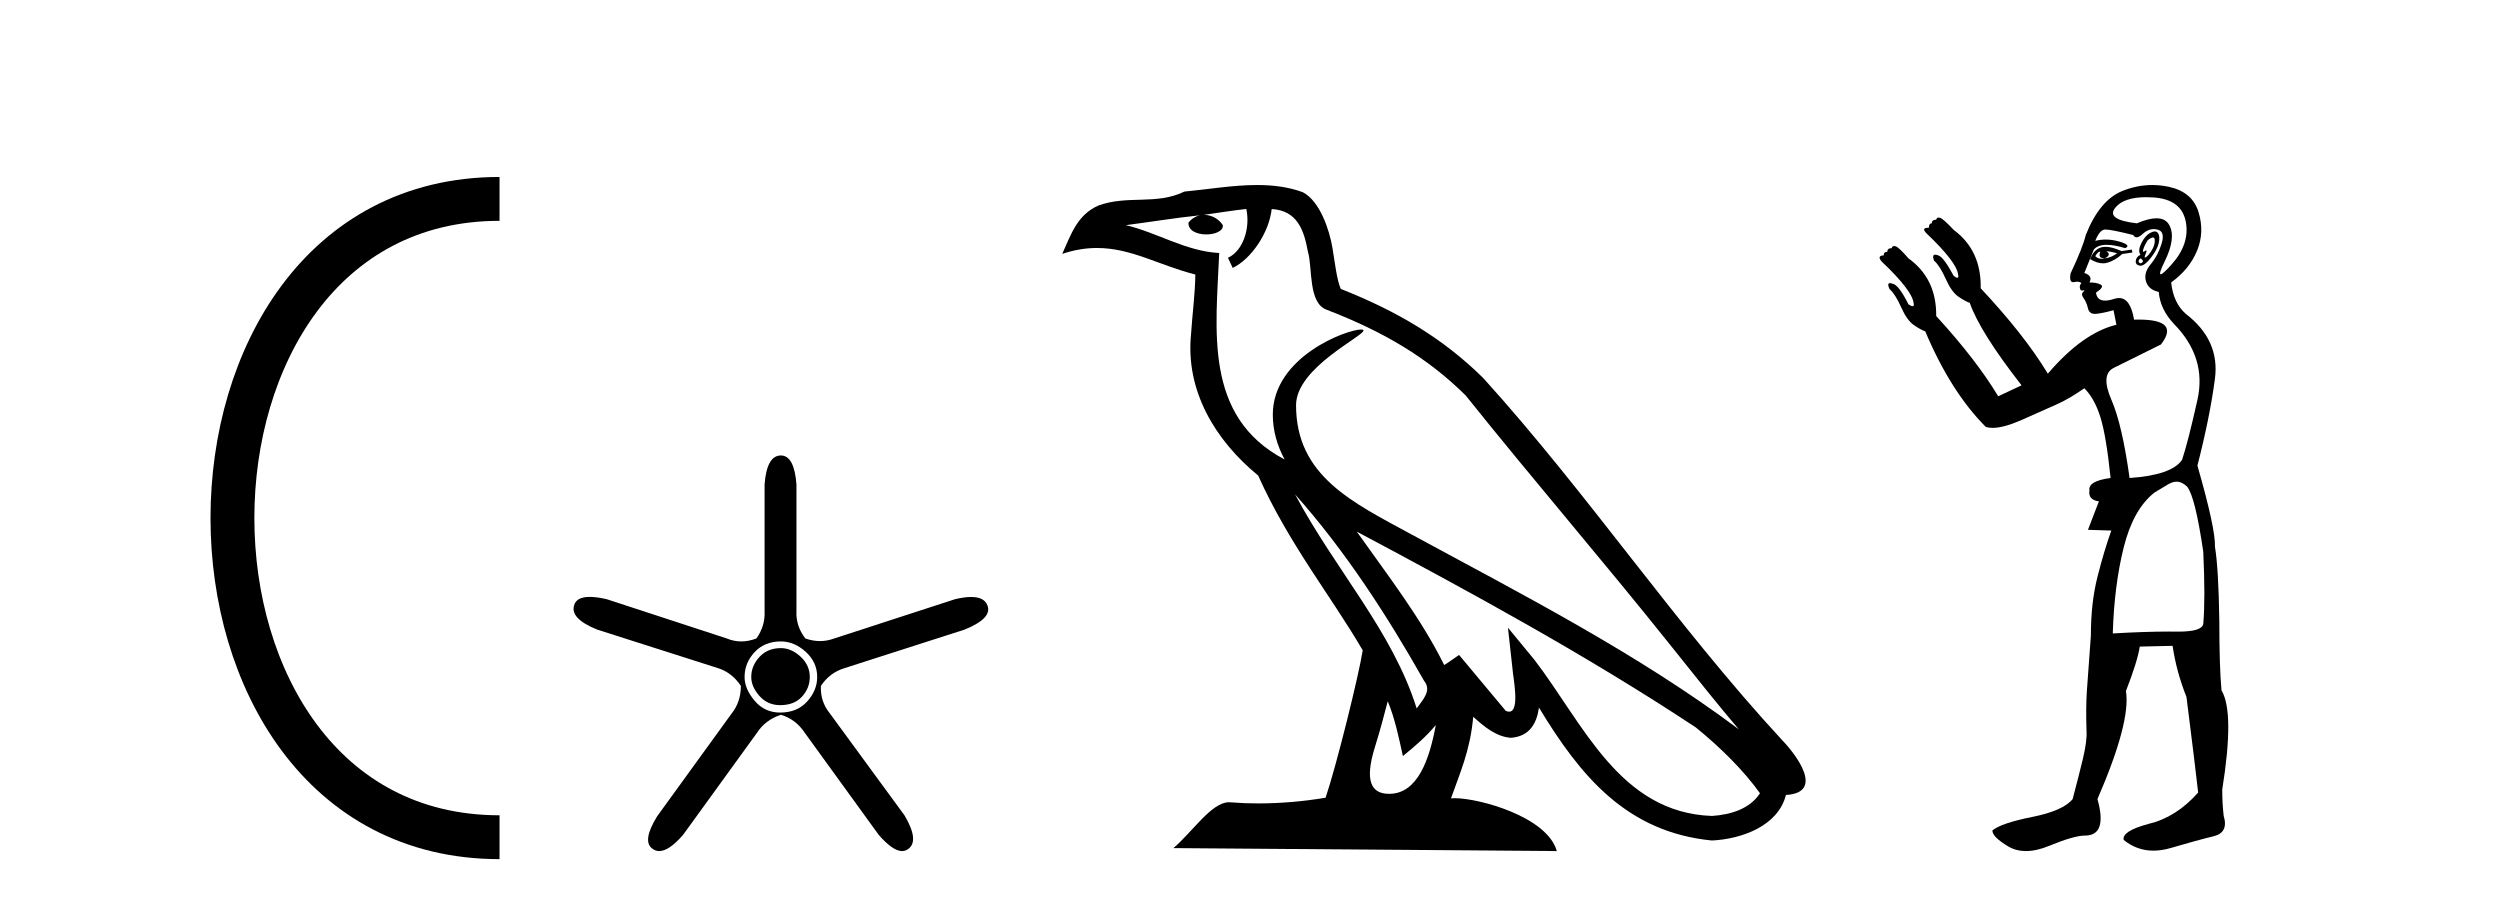
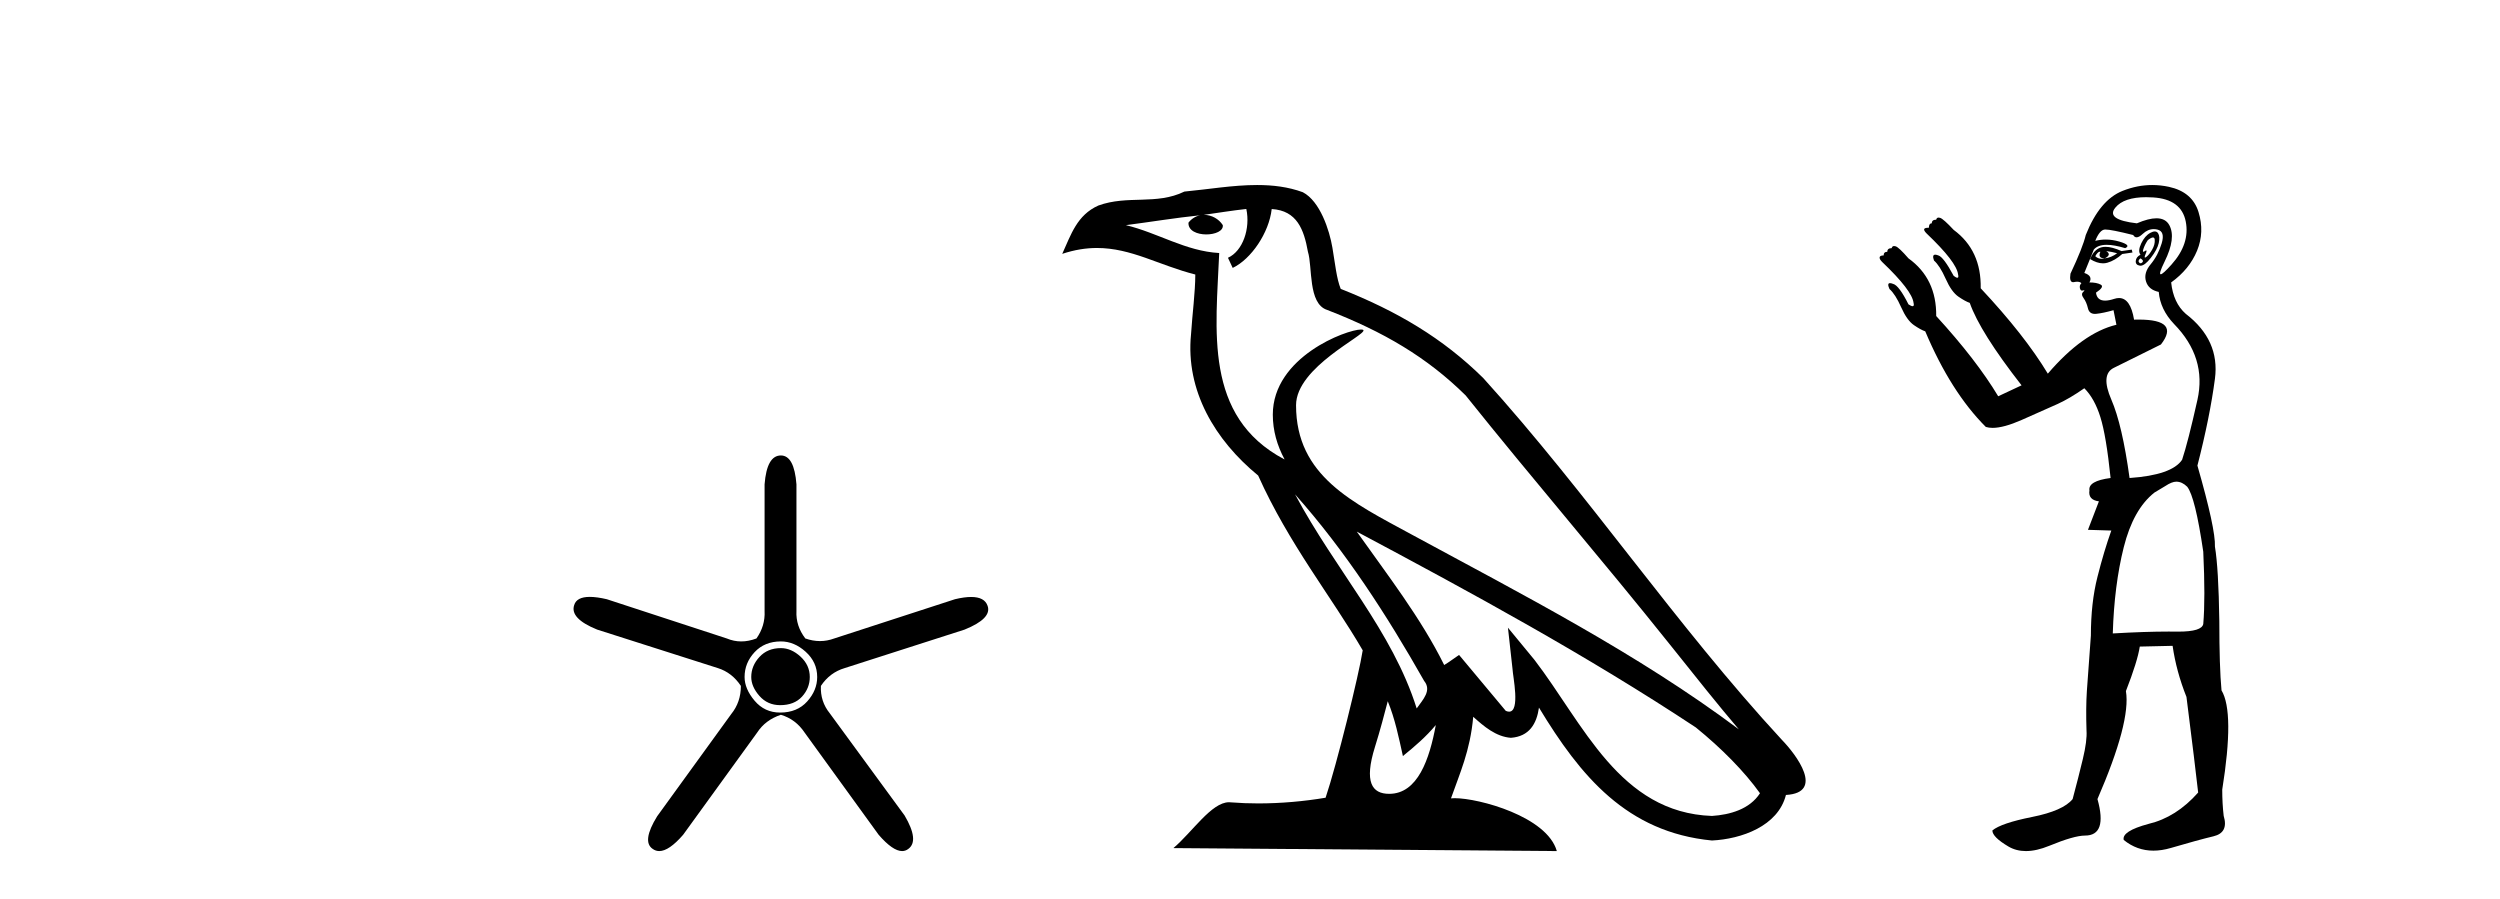
<svg xmlns="http://www.w3.org/2000/svg" width="114.0" height="41.0">
-   <path d="M 22.779 9.07 C 6.539 9.07 6.539 38.177 22.779 38.177 " style="fill:none;stroke:#000000;stroke-width:2" />
-   <path d="M 22.779 9.07 L 22.779 9.07 " style="fill:none;stroke:#000000;stroke-width:2" />
-   <path d="M 22.779 38.177 L 22.779 38.177 " style="fill:none;stroke:#000000;stroke-width:2" />
  <path d="M 35.608 29.554 Q 35 29.554 34.629 29.959 Q 34.257 30.364 34.257 30.871 Q 34.257 31.31 34.629 31.733 Q 35 32.155 35.575 32.155 Q 36.217 32.155 36.571 31.767 Q 36.926 31.378 36.926 30.871 Q 36.926 30.331 36.504 29.942 Q 36.081 29.554 35.608 29.554 ZM 35.608 29.249 Q 36.217 29.249 36.74 29.722 Q 37.264 30.195 37.264 30.871 Q 37.264 31.479 36.808 31.986 Q 36.352 32.493 35.575 32.493 Q 34.865 32.493 34.409 31.952 Q 33.953 31.412 33.953 30.871 Q 33.953 30.229 34.409 29.739 Q 34.865 29.249 35.608 29.249 ZM 35.608 20.769 Q 34.967 20.769 34.865 22.087 L 34.865 27.864 Q 34.899 28.54 34.494 29.114 Q 34.139 29.249 33.801 29.249 Q 33.463 29.249 33.142 29.114 L 27.669 27.324 Q 27.213 27.218 26.894 27.218 Q 26.293 27.218 26.182 27.594 Q 25.979 28.202 27.229 28.709 L 32.737 30.466 Q 33.379 30.668 33.784 31.277 Q 33.784 32.02 33.345 32.56 L 29.966 37.223 Q 29.257 38.372 29.763 38.71 Q 29.899 38.809 30.062 38.809 Q 30.506 38.809 31.149 38.068 L 34.527 33.405 Q 34.899 32.831 35.608 32.594 Q 36.284 32.797 36.69 33.405 L 40.068 38.068 Q 40.711 38.809 41.137 38.809 Q 41.293 38.809 41.42 38.71 Q 41.927 38.338 41.251 37.189 L 37.838 32.527 Q 37.399 31.986 37.433 31.277 Q 37.838 30.668 38.514 30.466 L 43.987 28.709 Q 45.238 28.202 45.035 27.628 Q 44.9 27.222 44.284 27.222 Q 43.976 27.222 43.548 27.324 L 38.041 29.114 Q 37.72 29.233 37.391 29.233 Q 37.061 29.233 36.723 29.114 Q 36.284 28.54 36.318 27.864 L 36.318 22.087 Q 36.217 20.769 35.608 20.769 Z" style="fill:#000000;stroke:none" />
  <path d="M 59.053 22.54 L 59.053 22.54 C 61.347 25.118 63.247 28.06 64.94 31.048 C 65.295 31.486 64.895 31.888 64.601 32.305 C 63.486 28.763 60.919 26.03 59.053 22.54 ZM 56.832 9.529 C 57.024 10.422 56.671 11.451 55.995 11.755 L 56.211 12.217 C 57.056 11.815 57.869 10.612 57.99 9.532 C 59.144 9.601 59.46 10.47 59.641 11.479 C 59.857 12.168 59.638 13.841 60.511 14.13 C 63.091 15.129 65.064 16.285 66.834 18.031 C 69.889 21.852 73.082 25.552 76.136 29.376 C 77.323 30.865 78.409 32.228 79.29 33.257 C 74.651 29.789 69.467 27.136 64.382 24.38 C 61.679 22.911 59.1 21.71 59.1 18.477 C 59.1 16.738 62.304 15.281 62.172 15.055 C 62.16 15.035 62.123 15.026 62.065 15.026 C 61.407 15.026 58.04 16.274 58.04 18.907 C 58.04 19.637 58.236 20.313 58.575 20.944 C 58.57 20.944 58.565 20.943 58.56 20.943 C 54.867 18.986 55.453 15.028 55.596 11.538 C 54.062 11.453 52.798 10.616 51.34 10.267 C 52.471 10.121 53.597 9.933 54.73 9.816 L 54.73 9.816 C 54.518 9.858 54.323 9.982 54.194 10.154 C 54.175 10.526 54.596 10.69 55.006 10.69 C 55.407 10.69 55.797 10.534 55.759 10.264 C 55.578 9.982 55.248 9.799 54.911 9.799 C 54.901 9.799 54.891 9.799 54.881 9.799 C 55.445 9.719 56.195 9.599 56.832 9.529 ZM 63.282 31.976 C 63.613 32.78 63.785 33.632 63.972 34.476 C 64.51 34.04 65.032 33.593 65.473 33.06 L 65.473 33.06 C 65.185 34.623 64.649 36.199 63.347 36.199 C 62.56 36.199 62.195 35.667 62.7 34.054 C 62.938 33.293 63.127 32.566 63.282 31.976 ZM 61.869 24.242 L 61.869 24.242 C 67.134 27.047 72.349 29.879 77.329 33.171 C 78.502 34.122 79.547 35.181 80.255 36.172 C 79.785 36.901 78.892 37.152 78.066 37.207 C 73.85 37.06 72.2 32.996 69.974 30.093 L 68.762 28.622 L 68.971 30.507 C 68.986 30.846 69.333 32.452 68.815 32.452 C 68.771 32.452 68.721 32.44 68.663 32.415 L 66.533 29.865 C 66.305 30.015 66.091 30.186 65.855 30.325 C 64.799 28.187 63.252 26.196 61.869 24.242 ZM 57.324 8.437 C 56.217 8.437 55.083 8.636 54.008 8.736 C 52.726 9.361 51.428 8.884 50.083 9.373 C 49.112 9.809 48.84 10.693 48.438 11.576 C 49.01 11.386 49.531 11.308 50.022 11.308 C 51.588 11.308 52.85 12.097 54.506 12.518 C 54.503 13.349 54.373 14.292 54.311 15.242 C 54.054 17.816 55.41 20.076 57.372 21.685 C 58.777 24.814 60.721 27.214 62.14 29.655 C 61.971 30.752 60.95 34.89 60.447 36.376 C 59.462 36.542 58.41 36.636 57.375 36.636 C 56.958 36.636 56.543 36.62 56.137 36.588 C 56.106 36.584 56.074 36.582 56.042 36.582 C 55.244 36.582 54.367 37.945 53.507 38.673 L 70.991 38.809 C 70.546 37.233 67.439 36.397 66.335 36.397 C 66.271 36.397 66.214 36.399 66.165 36.405 C 66.555 35.29 67.041 34.243 67.179 32.686 C 67.667 33.123 68.214 33.595 68.897 33.644 C 69.733 33.582 70.071 33.011 70.177 32.267 C 72.069 35.396 74.185 37.951 78.066 38.327 C 79.407 38.261 81.078 37.675 81.439 36.25 C 83.218 36.149 81.914 34.416 81.254 33.737 C 76.413 28.498 72.418 22.517 67.635 17.238 C 65.793 15.421 63.713 14.192 61.137 13.173 C 60.946 12.702 60.883 12.032 60.758 11.295 C 60.622 10.491 60.193 9.174 59.408 8.765 C 58.74 8.519 58.038 8.437 57.324 8.437 Z" style="fill:#000000;stroke:none" />
  <path d="M 98.174 10.829 Q 98.248 10.829 98.256 10.933 Q 98.273 11.149 98.139 11.382 Q 98.006 11.615 97.873 11.715 Q 97.833 11.745 97.814 11.745 Q 97.77 11.745 97.84 11.582 Q 97.91 11.419 97.866 11.419 Q 97.847 11.419 97.807 11.449 Q 97.762 11.482 97.74 11.482 Q 97.696 11.482 97.74 11.349 Q 97.807 11.149 97.94 10.95 Q 98.095 10.829 98.174 10.829 ZM 96.043 11.449 Q 96.309 11.482 96.542 11.548 Q 96.276 11.748 95.977 11.781 Q 95.9 11.8 95.833 11.8 Q 95.663 11.8 95.544 11.682 Q 95.66 11.478 95.751 11.478 Q 95.764 11.478 95.777 11.482 Q 95.644 11.781 95.977 11.781 Q 96.309 11.615 96.043 11.449 ZM 97.607 11.781 Q 97.773 11.881 97.69 11.964 Q 97.649 12.006 97.611 12.006 Q 97.574 12.006 97.54 11.964 Q 97.474 11.881 97.607 11.781 ZM 96.011 11.255 Q 95.901 11.255 95.81 11.282 Q 95.477 11.382 95.311 11.815 Q 95.626 12.008 95.896 12.008 Q 95.998 12.008 96.093 11.981 Q 96.442 11.881 96.775 11.582 L 97.241 11.515 L 97.208 11.382 L 96.742 11.449 Q 96.306 11.255 96.011 11.255 ZM 98.258 10.554 Q 98.174 10.554 98.056 10.617 Q 97.807 10.75 97.64 11.099 Q 97.474 11.449 97.607 11.615 Q 97.407 11.715 97.391 11.898 Q 97.374 12.081 97.574 12.114 Q 97.59 12.117 97.606 12.117 Q 97.797 12.117 98.073 11.765 Q 98.372 11.382 98.439 11.083 Q 98.505 10.783 98.406 10.633 Q 98.353 10.554 98.258 10.554 ZM 97.867 8.992 Q 98.021 8.992 98.189 9.003 Q 99.47 9.086 99.67 10.101 Q 99.87 11.116 99.021 12.064 Q 98.625 12.507 98.53 12.507 Q 98.421 12.507 98.705 11.931 Q 99.238 10.85 98.921 10.267 Q 98.751 9.954 98.335 9.954 Q 97.978 9.954 97.441 10.184 Q 96.01 10.018 96.459 9.469 Q 96.849 8.992 97.867 8.992 ZM 98.209 10.448 Q 98.289 10.448 98.372 10.467 Q 98.738 10.55 98.572 11.099 Q 98.406 11.648 98.073 12.048 Q 97.74 12.447 97.857 12.83 Q 97.973 13.212 98.439 13.312 Q 98.505 14.111 99.138 14.776 Q 100.635 16.307 100.202 18.237 Q 99.77 20.167 99.504 20.965 Q 99.038 21.664 97.108 21.797 Q 96.775 19.368 96.276 18.22 Q 95.777 17.072 96.392 16.773 Q 97.008 16.473 98.539 15.708 Q 99.421 14.573 97.527 14.573 Q 97.424 14.573 97.313 14.576 L 97.313 14.576 Q 97.149 13.59 96.627 13.59 Q 96.525 13.59 96.409 13.628 Q 96.165 13.708 95.992 13.708 Q 95.623 13.708 95.577 13.345 Q 95.977 13.079 95.794 12.979 Q 95.611 12.879 95.278 12.879 Q 95.444 12.58 95.045 12.447 L 95.477 11.382 Q 95.659 11.164 96.068 11.164 Q 96.409 11.164 96.908 11.316 Q 97.208 11.182 96.642 11.016 Q 96.328 10.924 96.024 10.924 Q 95.781 10.924 95.544 10.983 Q 95.744 10.484 95.977 10.467 Q 95.99 10.466 96.007 10.466 Q 96.272 10.466 97.274 10.717 Q 97.334 10.822 97.428 10.822 Q 97.543 10.822 97.707 10.667 Q 97.938 10.448 98.209 10.448 ZM 99.238 21.964 Q 99.504 21.964 99.737 22.196 Q 100.103 22.662 100.469 25.158 Q 100.569 27.288 100.469 28.452 Q 100.405 28.802 99.337 28.802 Q 99.288 28.802 99.238 28.802 Q 99.071 28.799 98.893 28.799 Q 97.826 28.799 96.343 28.885 Q 96.409 26.689 96.842 24.958 Q 97.274 23.228 98.239 22.463 Q 98.306 22.429 98.738 22.163 Q 99.038 21.964 99.238 21.964 ZM 98.142 8.437 Q 97.464 8.437 96.792 8.703 Q 95.744 9.119 95.111 10.717 Q 94.978 11.282 94.413 12.48 Q 94.353 12.868 94.534 12.868 Q 94.555 12.868 94.579 12.863 Q 94.657 12.846 94.719 12.846 Q 94.845 12.846 94.912 12.913 Q 94.812 13.013 94.845 13.146 Q 94.872 13.252 94.941 13.252 Q 94.958 13.252 94.978 13.245 Q 95.012 13.237 95.029 13.237 Q 95.082 13.237 94.995 13.312 Q 94.878 13.412 95.012 13.595 Q 95.145 13.778 95.211 14.061 Q 95.271 14.314 95.53 14.314 Q 95.561 14.314 95.594 14.31 Q 95.91 14.277 96.376 14.144 L 96.509 14.809 Q 94.978 15.175 93.381 17.039 Q 92.316 15.275 90.32 13.146 Q 90.353 11.415 89.089 10.484 Q 88.623 9.985 88.473 9.935 Q 88.432 9.921 88.4 9.921 Q 88.314 9.921 88.29 10.018 Q 88.09 10.018 88.09 10.184 Q 87.957 10.184 87.957 10.384 Q 87.758 10.384 87.741 10.45 Q 87.724 10.517 87.857 10.65 Q 89.222 11.948 89.288 12.513 Q 89.326 12.666 89.256 12.666 Q 89.203 12.666 89.089 12.58 Q 88.623 11.715 88.39 11.648 Q 88.301 11.613 88.246 11.613 Q 88.093 11.613 88.19 11.881 Q 88.456 12.114 88.723 12.713 Q 88.989 13.312 89.305 13.528 Q 89.621 13.745 89.821 13.811 Q 90.287 15.142 92.183 17.571 L 91.118 18.07 Q 90.12 16.407 88.291 14.411 L 88.291 14.411 Q 88.311 12.704 87.026 11.781 Q 86.593 11.282 86.443 11.232 Q 86.402 11.219 86.37 11.219 Q 86.284 11.219 86.26 11.316 Q 86.061 11.316 86.061 11.482 Q 85.894 11.482 85.894 11.648 Q 85.728 11.648 85.711 11.731 Q 85.695 11.815 85.828 11.948 Q 87.192 13.245 87.258 13.811 Q 87.297 13.963 87.215 13.963 Q 87.154 13.963 87.026 13.878 Q 86.593 13.013 86.327 12.946 Q 86.238 12.911 86.185 12.911 Q 86.038 12.911 86.16 13.179 Q 86.427 13.412 86.693 14.011 Q 86.959 14.61 87.275 14.826 Q 87.591 15.042 87.791 15.109 Q 88.956 17.871 90.553 19.468 Q 90.689 19.511 90.863 19.511 Q 91.367 19.511 92.183 19.152 Q 93.281 18.669 93.83 18.42 Q 94.379 18.17 95.045 17.704 Q 95.511 18.17 95.777 19.019 Q 96.043 19.867 96.243 21.797 Q 95.211 21.93 95.278 22.363 Q 95.211 22.795 95.71 22.862 L 95.211 24.16 L 96.276 24.193 Q 95.943 25.125 95.644 26.306 Q 95.344 27.487 95.344 28.985 Q 95.211 30.748 95.161 31.513 Q 95.111 32.279 95.145 33.31 Q 95.178 33.776 94.978 34.608 Q 94.779 35.44 94.512 36.438 Q 94.08 36.971 92.666 37.253 Q 91.251 37.536 90.852 37.869 Q 90.852 38.168 91.584 38.601 Q 91.937 38.809 92.382 38.809 Q 92.861 38.809 93.448 38.568 Q 94.579 38.102 95.078 38.102 Q 96.11 38.102 95.644 36.438 Q 97.174 32.911 96.942 31.513 Q 97.474 30.149 97.574 29.484 L 99.071 29.45 Q 99.238 30.615 99.703 31.78 Q 100.103 34.941 100.236 36.139 Q 99.238 37.27 97.973 37.57 Q 96.742 37.902 96.842 38.302 Q 97.441 38.79 98.195 38.79 Q 98.572 38.79 98.988 38.668 Q 100.236 38.302 100.935 38.135 Q 101.633 37.969 101.4 37.203 Q 101.334 36.638 101.334 36.006 Q 101.9 32.478 101.301 31.48 Q 101.201 30.415 101.201 28.319 Q 101.167 25.923 101.001 24.925 Q 101.034 24.126 100.202 21.231 Q 100.768 19.035 101.001 17.272 Q 101.234 15.508 99.67 14.31 Q 99.104 13.811 99.005 12.879 Q 99.836 12.281 100.186 11.432 Q 100.535 10.583 100.252 9.668 Q 99.97 8.753 98.905 8.52 Q 98.523 8.437 98.142 8.437 Z" style="fill:#000000;stroke:none" />
</svg>